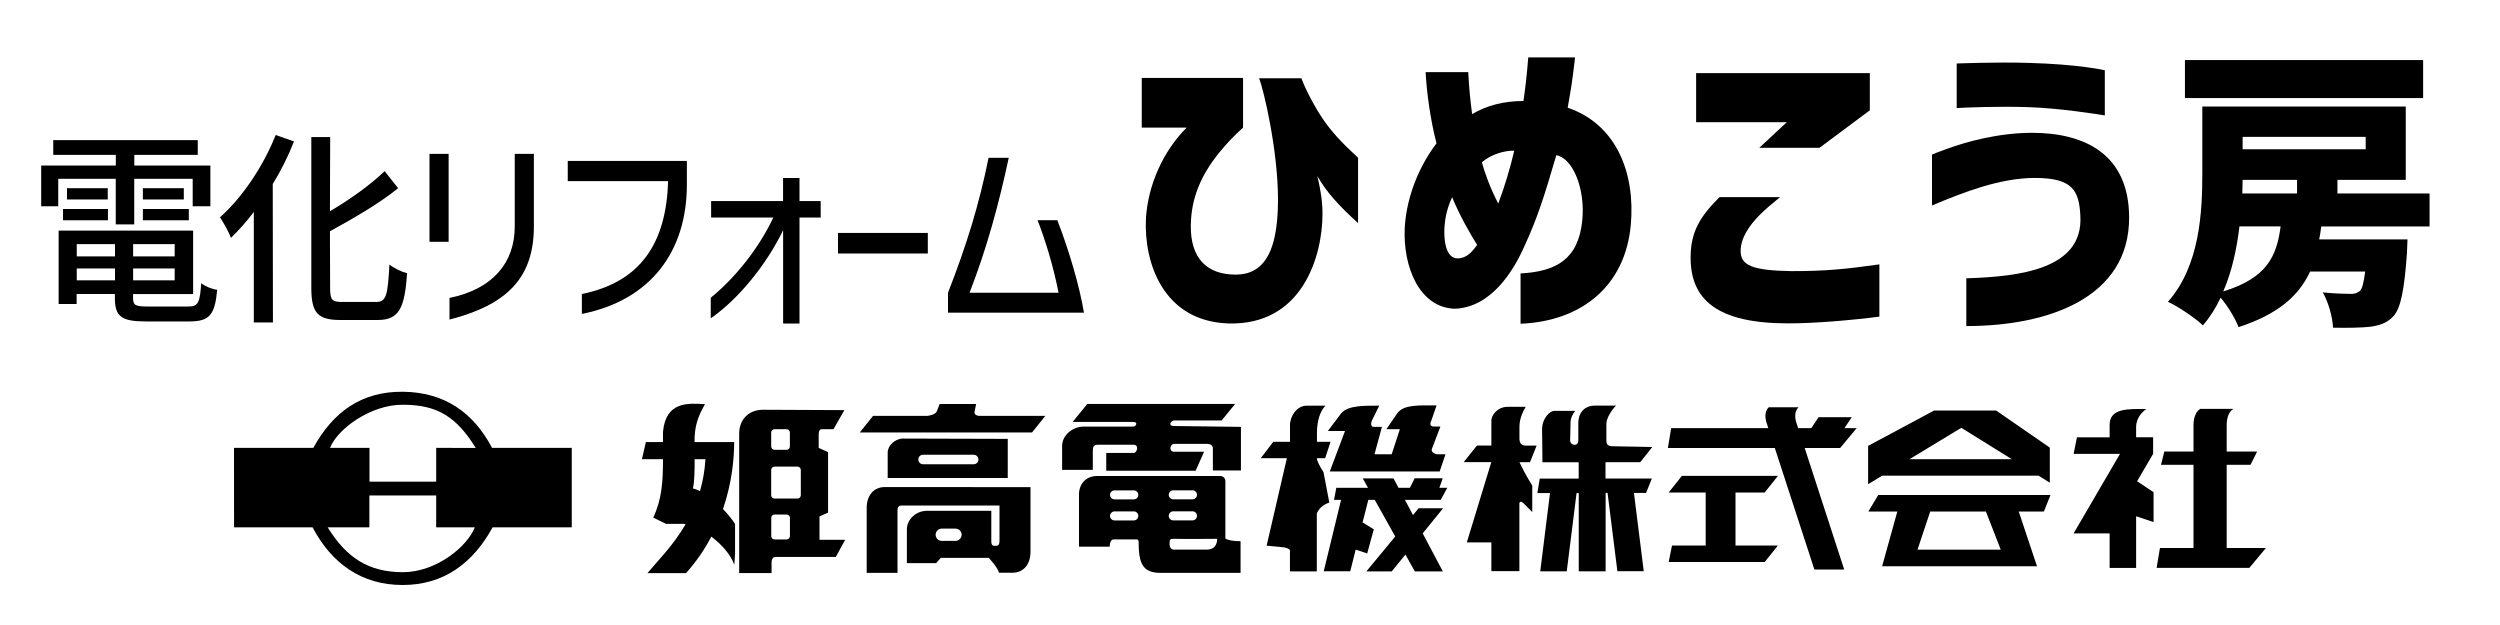
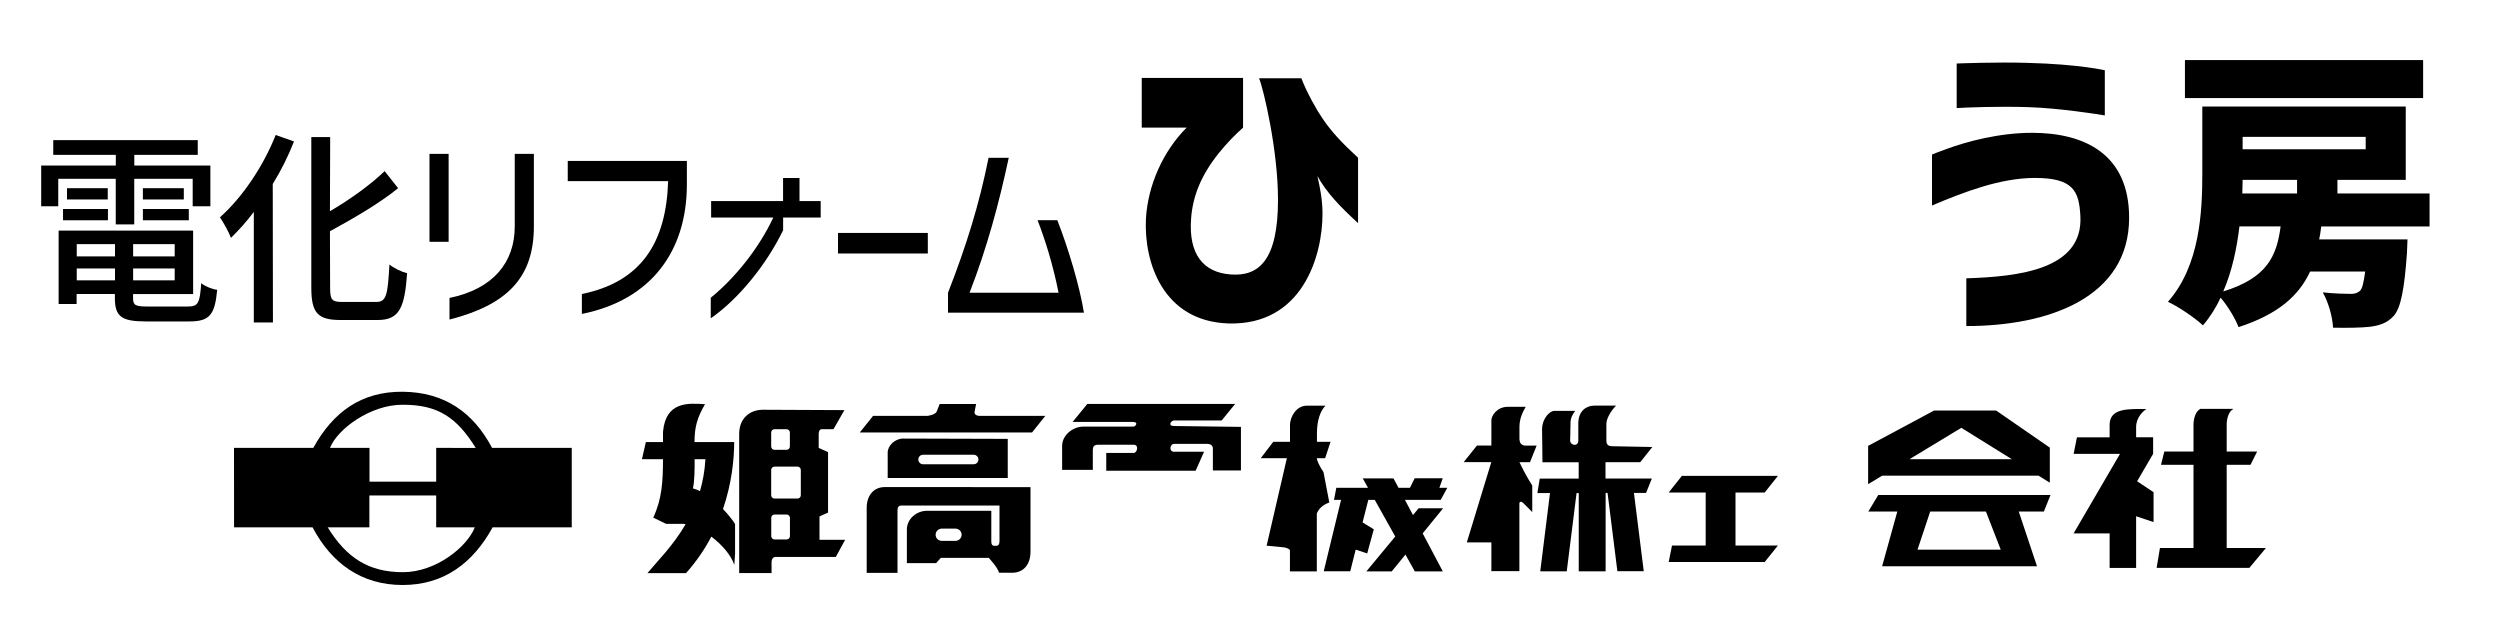
<svg xmlns="http://www.w3.org/2000/svg" version="1.1" id="レイヤー_1" x="0px" y="0px" viewBox="0 0 400 100" style="enable-background:new 0 0 400 100;" xml:space="preserve">
  <style type="text/css">
	.st0{fill:none;}
</style>
  <g>
    <g>
      <path d="M9.32,28.61V33H6.59v-6.52h11.94v-1.7H8.52v-2.36h23.12v2.36H21.49v1.7h12.17V33h-2.83v-4.39h-9.35v7.29h-2.96v-7.29H9.32    z M9.38,36.9h21.52v10.15h-9.61v0.63c0,1.16,0.37,1.36,2.29,1.36h6.55c1.56,0,1.86-0.57,2.06-3.73c0.6,0.5,1.76,0.96,2.56,1.06    c-0.37,4.02-1.23,5.06-4.46,5.06h-6.92c-3.93,0-4.99-0.77-4.99-3.76v-0.63h-6.12v1.6H9.38V36.9z M10.08,33.44h7.19v1.8h-7.19    V33.44z M10.72,30.11h6.52v1.8h-6.52V30.11z M18.4,41.02v-1.96h-6.12v1.96H18.4z M18.4,44.85v-1.9h-6.12v1.9H18.4z M27.95,41.02    v-1.96h-6.65v1.96H27.95z M27.95,44.85v-1.9h-6.65v1.9H27.95z M22.86,30.11h6.55v1.8h-6.55V30.11z M22.86,33.44h7.35v1.8h-7.35    V33.44z" />
      <path d="M43.64,29.44l0.03,22.15h-3.06V33.9c-1.13,1.53-2.43,2.96-3.66,4.16c-0.27-0.8-1.23-2.53-1.76-3.29    c3.49-3.09,6.89-8.05,8.92-13.17l2.93,1.03C46.14,24.92,45.01,27.22,43.64,29.44z M49.8,21.93h3.03L52.79,33.8    c3.29-1.93,6.59-4.32,8.75-6.42l2.16,2.73c-2.99,2.43-7.12,4.82-10.91,6.89l0.03,9.08c0,1.9,0.3,2.23,1.9,2.23h5.49    c1.63,0,1.83-1.16,2.1-5.99c0.73,0.6,2,1.2,2.83,1.4c-0.4,5.52-1.23,7.48-4.72,7.48h-5.95c-3.63,0-4.66-1.13-4.66-5.16V21.93z" />
      <path d="M71.78,38.69h-3.06V24.62h3.06V38.69z M71.92,47.67c6.99-1.43,10.44-5.69,10.44-11.44V24.62h3.06v11.61    c0,8.35-4.46,12.57-13.5,14.9V47.67z" />
      <path d="M90.84,25.75h19.06v3.76c0,10.64-5.69,18.49-16.8,20.72v-3.19c9.48-1.93,13.5-8.22,13.8-18.06H90.84V25.75z" />
-       <path d="M125.3,51.77V36.83c-2.66,5.49-7.09,10.98-11.58,14.1v-3.29c4.09-3.33,7.82-8.15,10.01-12.84h-9.95v-2.63h11.51v-3.69    h2.63v3.69h3.39v2.63h-3.39v16.97H125.3z" />
+       <path d="M125.3,51.77V36.83c-2.66,5.49-7.09,10.98-11.58,14.1v-3.29c4.09-3.33,7.82-8.15,10.01-12.84h-9.95v-2.63h11.51v-3.69    h2.63v3.69h3.39v2.63h-3.39H125.3z" />
      <path d="M148.45,40.56h-14.37v-3.29h14.37V40.56z" />
      <path d="M155.13,46.84h14.24c-0.9-4.56-2.2-8.62-3.36-11.61h3.16c1.86,4.76,3.59,10.68,4.26,14.8h-21.75v-3.19    c2.96-7.58,4.99-14.14,6.49-21.59h3.23C159.79,32.71,157.96,39.52,155.13,46.84z" />
    </g>
    <g>
      <path d="M183.35,34.98c0.31-5.38,2.77-10.82,6.51-14.56h-7.18v-7.95h16.21v7.95c-1.33,1.18-2.62,2.51-3.9,4.1    c-2.87,3.59-4.15,6.92-4.41,10.41c-0.46,5.85,2.05,8.67,6.31,8.98c4.51,0.36,7.59-2.26,7.59-11.95c0-7.95-2.31-17.69-3.03-19.44    h6.77c0.82,2.21,2.51,5.18,3.33,6.36c1.49,2.21,3.08,3.9,5.74,6.36V35.7c-3.13-2.87-5.03-4.92-6.51-7.54    c0.46,2,0.82,3.9,0.82,6.05c0,6.77-3.23,17.9-15.08,17.54C186.07,51.39,183,41.96,183.35,34.98z" />
-       <path d="M253.16,35.29c0.51-4.97-1.44-9.95-4.15-10.46c-1.95,6.72-3.13,10.26-4.97,14.26c-1.95,4.51-5.54,10.05-11.23,10.31    c-5.74-0.15-8.36-6.77-8.05-12.98c0.21-3.79,1.59-8.87,5.08-13.49c-0.97-3.69-1.59-8.26-1.74-11.39h6.82    c0.15,2.82,0.31,4.36,0.62,6.72c2.31-1.38,5.08-2.1,8.21-2.1c0.31-2.15,0.51-3.74,0.77-6.98h7.49c-0.46,3.85-0.51,4.26-1.18,8.05    c7.95,2.72,10.82,10.67,10.1,18.72c-0.87,9.74-7.79,15.44-17.64,15.85v-8.05C249.05,43.44,252.54,41.44,253.16,35.29z     M233.21,41.34c1.44,0,2.31-1.03,3.13-2.15c-1.23-2-2.72-4.56-4-7.64c-0.77,1.69-1.13,3.18-1.23,4.92    C231,38.37,231.31,41.34,233.21,41.34z M239.72,32.57c1.03-2.72,1.9-5.64,2.56-8.46c-1.49-0.05-3.69,0.56-5.18,1.85    C237.52,27.54,238.39,30.01,239.72,32.57z" />
-       <path d="M270.5,40.98c0.05-4,1.59-6.41,4.62-9.44h9.69c-1.33,1.08-2.41,2-3.23,2.82c-1.69,1.69-3.08,3.74-3.08,5.79    c0,2.26,1.74,3.13,8.1,3.23c5.54,0,8.62-0.31,14.1-1.08v8.36c-4.77,0.62-10.56,1.08-14.56,1.08    C274.75,51.75,270.39,47.96,270.5,40.98z M271.37,11.7h27.8v5.95l-8.05,6h-9.64l4.41-4.1h-14.51V11.7z" />
      <path d="M332.86,34.57c-0.21-4-1.13-6.1-7.28-6.1c-5.59,0-11.49,2.31-16.46,4.41v-8.15c0.1-0.05,0.97-0.41,2.41-0.92    c3.08-1.13,8.26-2.56,13.59-2.56c8.46,0,15.54,3.44,15.54,13.59c0,12.77-12.87,17.33-26.05,17.33v-7.64    C323.12,44.26,333.33,43.08,332.86,34.57z M313.07,10.16c0,0,6.46-0.26,11.39-0.1c8.15,0.21,12.31,1.18,12.31,1.18v7.23    c-1.18-0.21-7.38-1.18-12.31-1.33c-4.72-0.15-9.8,0.05-11.39,0.15V10.16z" />
      <path d="M352.37,27.7V17.05h32.55v11.73h-10.93v2.17h14.74v5.28H371.4c-0.09,0.71-0.19,1.41-0.33,2.07h14.13    c0,0-0.05,1.51-0.09,2.26c-0.42,5.79-0.99,8.71-2.12,9.99c-1.08,1.18-2.35,1.55-3.86,1.74c-1.27,0.14-3.49,0.19-5.84,0.14    c-0.09-1.74-0.75-4.1-1.65-5.65c1.79,0.19,3.58,0.24,4.43,0.24c0.66,0,1.04-0.09,1.51-0.47c0.38-0.33,0.61-1.32,0.85-3.11h-8.81    c-1.79,3.86-5.09,6.83-11.45,8.9c-0.52-1.37-1.7-3.34-2.87-4.71c-0.75,1.6-1.7,3.11-2.83,4.43c-1.18-1.13-4-3.06-5.6-3.77    C351.99,42.49,352.37,33.91,352.37,27.7z M349.59,15.69V9.61h38.11v6.08H349.59z M364.9,36.22h-6.59    c-0.42,3.53-1.18,7.16-2.59,10.41C362.73,44.47,364.28,40.98,364.9,36.22z M367.53,30.95v-2.17h-8.71c0,0.71-0.05,1.41-0.05,2.17    H367.53z M378.51,23.88V21.9h-19.69v1.98H378.51z" />
    </g>
  </g>
  <g>
    <g>
      <g>
        <path d="M115.68,81.45c1.41-4.14,1.79-8.02,1.79-10.72h-6.35c0.01-2.45,0.44-3.92,1.68-6.06c-2.67-0.17-6.29-0.48-6.72,4.44v1.56     c0,0.02,0,0.04,0,0.06h-2.74l-0.63,2.74h3.37c-0.01,3.61-0.16,6.34-1.56,9.35l2.06,1h2.37c0,0,0.24-0.05,0.75,0.05     c-2.05,3.52-4.61,6-6.11,7.83h6.17c1.68-1.87,3.01-3.85,4.05-5.84c1.67,1.25,3.16,2.95,3.68,4.52l0.12-1.81v-4.73     C117.23,83.23,116.55,82.35,115.68,81.45z M110.87,78.15c0.25-1.15,0.28-2.9,0.27-4.68h1.73c-0.11,1.85-0.42,3.54-0.87,5.1     C111.61,78.38,111.24,78.24,110.87,78.15z" />
        <g>
          <g>
            <path d="M131.12,86.37v-3.74l1.37-0.62v-9.66l-1.5-0.69v-2.18c0-0.44,0.13-0.81,0.5-0.81h1.87l1.74-3.05l-13.02-0.06       c-2.12,0-3.81,1.37-3.81,3.86c0,0,0,16.83,0,22.27h5.18v-1.77c0-0.38,0.19-0.81,0.62-0.81h9.66l1.49-2.74H131.12z M123.39,69.2       c0-0.29,0.24-0.53,0.53-0.53h1.93c0.29,0,0.53,0.24,0.53,0.53v2.24c0,0.29-0.24,0.53-0.53,0.53h-1.93       c-0.29,0-0.53-0.24-0.53-0.53V69.2z M126.39,85.78c0,0.29-0.24,0.53-0.53,0.53h-1.93c-0.29,0-0.53-0.24-0.53-0.53v-2.93       c0-0.29,0.24-0.53,0.53-0.53h1.93c0.29,0,0.53,0.24,0.53,0.53V85.78z M128.13,79.24c0,0.29-0.24,0.53-0.53,0.53h-3.68       c-0.29,0-0.53-0.24-0.53-0.53v-4.05c0-0.29,0.24-0.53,0.53-0.53h3.68c0.29,0,0.53,0.24,0.53,0.53V79.24z" />
          </g>
        </g>
      </g>
      <g>
        <path d="M173.97,64.63h23.65l-2.15,2.64h-7.62c-0.56,0.05-0.98,0.89-0.05,0.89c0.94,0,10.75,0.14,10.75,0.14v6.97h-4.49v-3.5     c0-0.52-0.42-0.75-0.89-0.75c-0.47,0-5.28,0-5.28,0c-0.75,0-0.89,1.26-0.05,1.26h4.81l-1.35,3.04H177v-2.85h4.39     c0.56,0,0.89-1.31,0-1.31h-5.75c-0.65,0-0.79,0.38-0.79,0.89v3.13h-4.91v-3.83c0-1.78,1.78-3.09,3.37-3.09h8.04     c0.33,0,0.89-0.75-0.1-0.75h-9.63L173.97,64.63z" />
        <g>
          <g>
-             <path d="M196.06,86.16V77c0-0.56-0.42-0.84-0.84-0.84h-19.68c-1.77,0-2.9,1.26-2.9,2.94v8.37h4.91c0-0.56,0.19-1.17,0.65-1.17       c0,0,3.51,0,3.71,0c0.2,0,0.27,0.25,0.27,0.38c0,3.37,0.58,4.98,3.5,4.98h12.81v-5.07C197.42,86.58,196.58,86.49,196.06,86.16z        M181.41,83.27h-3.08c-0.4,0-0.73-0.33-0.73-0.72c0-0.4,0.33-0.73,0.73-0.73h3.08c0.4,0,0.72,0.33,0.72,0.73       C182.13,82.94,181.81,83.27,181.41,83.27z M181.41,79.9h-3.08c-0.4,0-0.73-0.33-0.73-0.72c0-0.4,0.33-0.72,0.73-0.72h3.08       c0.4,0,0.72,0.32,0.72,0.72C182.13,79.57,181.81,79.9,181.41,79.9z M187.72,78.45h3.08c0.4,0,0.72,0.32,0.72,0.72       c0,0.4-0.33,0.72-0.72,0.72h-3.08c-0.4,0-0.72-0.33-0.72-0.72C187,78.77,187.32,78.45,187.72,78.45z M187.72,81.81h3.08       c0.4,0,0.72,0.33,0.72,0.73c0,0.4-0.33,0.72-0.72,0.72h-3.08c-0.4,0-0.72-0.33-0.72-0.72C187,82.14,187.32,81.81,187.72,81.81z        M193.12,87.94h-5.1c-0.51,0.05-0.89-0.19-0.89-0.94c0-0.75,0.1-0.79,0.75-0.79c1.17,0.05,6.87,0,6.87,0       C194.75,87.19,194.24,87.94,193.12,87.94z" />
-           </g>
+             </g>
        </g>
      </g>
      <g>
        <path d="M210.71,73.47c0-0.05,0-0.11,0-0.16h1.31l0.87-2.62h-2.18c0-0.63,0-1.09,0-1.34c0-2.18,0.57-3.62,1.36-4.44     c0,0-1.61,0-3.02,0c-1.56,0-2.65,1.68-2.65,3.12v2.66h-2.68l-2,2.62h4.18l-3.24,14l2.62,0.25c0.4,0.04,0.84,0.16,1.11,0.43     l0,3.43h4.3c0,0,0-4.38,0-9.26c0.35-0.82,0.93-1.37,2-1.76l-0.93-4.86C211.77,75.53,211.01,74.52,210.71,73.47z" />
-         <path d="M212.46,68.96l2.14-2.84c1.12-1.31,3.82-1.21,6.08-1.21l-1.06,2.14c-0.43,0.81-0.19,1.25,0.12,1.25h1.37l-1.19,4.38h2.75     l1.31-4.01h-2.16l1.79-2.61c1.08-1.37,3.5-1.19,6.24-1.19l-0.82,2.38c-0.31,0.62-0.19,0.99,0.38,0.99h1.06l-1.31,3.43     c-0.31,0.62,0.25,0.87,0.69,1.01h1.43l-0.93,2.75h-17.58l2.43-6.47H212.46z" />
        <polygon points="226.98,81.32 226.08,82.41 224.79,79.98 230.51,79.98 231.57,78.05 230.3,78.05 230.84,76.52 226.35,76.52      225.59,78.05 223.76,78.05 222.96,76.54 218.04,76.54 218.88,78.05 213.81,78.05 213.44,79.98 214.57,79.98 211.8,91.4      216.04,91.4 216.91,87.94 218.75,88.55 219.81,84.69 218.01,83.59 218.93,79.98 219.96,79.98 223.24,85.84 218.62,91.42      222.68,91.42 224.87,88.73 226.37,91.42 230.85,91.42 227.63,85.34 230.9,81.32    " />
      </g>
      <g>
        <polygon points="277.68,78.8 282.35,78.8 284.47,76.14 269.1,76.14 266.99,78.8 272.91,78.8 272.91,87.28 267.52,87.28      266.99,89.92 282.35,89.92 284.47,87.28 277.68,87.28    " />
-         <path d="M294.42,71.68l2.65-3.18h-1.96l1.17-1.75h-5.3l-1.17,1.75h-2.11l-0.3-0.92c-0.12-0.44-0.44-1.62,0.37-2.42H283     c-0.81,0.8-0.49,1.99-0.37,2.42l0.3,0.92h-15.54l-0.53,3.18h17.11l6.33,19.44h4.77l-6.32-19.44H294.42z" />
      </g>
      <g>
        <path d="M327.97,77.23v-5.61l-8.6-5.94h-9.91l-10.56,5.66v6.13l2.24-1.36h25.03L327.97,77.23z M305.52,73.47l8.29-5.02l8.08,5.02     H305.52z" />
        <path d="M328.08,79.2h-27.56l-1.59,2.65h4.64l-2.43,8.75h3.77h1h15.24h0.73h4.04L323,81.85h4.02L328.08,79.2z M320.12,87.95     h-13.32l2.03-6.1h8.92L320.12,87.95z" />
      </g>
      <g>
        <path d="M344.57,78.75L341.94,77l2.56-4.39v-2.65h-2.72c0-0.48,0-1.18,0-1.62c0-1.61,1.18-2.59,1.64-2.9     c-2.82,0-5.88-0.2-5.88,2.54v1.99h-5.23l-0.53,2.65h7.42l-7.42,12.72h5.3h0.46v5.53h4.24v-8.27l2.79,0.93V78.75z" />
        <path d="M356.27,87.68V74.37h3.81l1.06-2.12h-4.87v-4.3c0-0.8,0.23-2.06,1.07-2.53h-5.3c-0.84,0.48-1.08,1.74-1.08,2.53v4.3     h-4.67l-0.53,2.12h5.2v13.31h-5.37l-0.53,3.18h14.84l2.65-3.18H356.27z" />
      </g>
      <path d="M144.51,70.17c-1.31,0-2.48,1.12-2.48,2.24v4.07h19.21v-6.26L144.51,70.17z M155.79,74.28h-8.1    c-0.42,0-0.76-0.34-0.76-0.76c0-0.43,0.34-0.76,0.76-0.76h8.1c0.42,0,0.76,0.34,0.76,0.76C156.55,73.94,156.21,74.28,155.79,74.28    z M138.67,81.26v10.4h4.93V81.63c0-0.42,0.15-0.75,0.66-0.75h15.66c0,0,0,4.81,0,5.61c0,0.79-0.28,0.84-0.61,0.84    c-0.33,0-0.7,0.05-0.7-0.7v-4.9h-10.33c-1.59,0-3.18,1.26-3.18,2.99v5.38h4.68l0.75-0.84h7.67c0,0,1.45,1.53,1.64,2.38h2.1    c1.92,0,2.94-1.44,2.94-3.36V77.94l-23.29-0.01C139.72,77.93,138.67,79.34,138.67,81.26z M152.88,86.54h-2.2    c-0.54,0-0.98-0.44-0.98-0.98c0-0.54,0.44-0.98,0.98-0.98h2.2c0.54,0,0.98,0.44,0.98,0.98C153.85,86.1,153.41,86.54,152.88,86.54z     M156.7,66.54c-0.22-0.01-0.9-0.1-0.76-0.71l0.24-1.19h-5.83l-0.48,1.21c-0.24,0.52-1.36,0.68-1.49,0.69h-8.69l-2.12,2.65h27.56    l2.12-2.65H156.7z" />
      <g>
        <path d="M256.89,73.95h5.55l1.93-2.43l-6.29-0.12c-0.75,0-1.06-0.19-1.06-0.99v-2.56c0-0.87,0.68-2.06,1.55-2.95h-3.49     c-1.24,0-2.55,0.83-2.55,2.83v2.74c0,1.06-1.31,0.81-1.31,0c0,0,0.06-1.99,0.06-2.8c0-0.81,0.37-1.43,0.75-1.93h-3.37     c-0.62,0-1.93,1.12-1.93,2.99c0,0,0.06,3.8,0.06,5.23h5.8v2.62h-6.23l-0.38,2.31H248l-1.56,12.52h4.24l1.57-12.52h0.35v12.52h4.3     V78.87h0.31l1.57,12.52H263l-1.57-12.52h1.94l0.93-2.31h-7.42V73.95z" />
        <path d="M244.8,73.95l1.06-2.65H244c-0.65-0.07-0.87-0.52-0.89-1.03v-1.94c0-1.49,0.63-2.56,1-3.24h-2.87     c-1.68,0-2.62,1.37-2.62,2.18v4.02h-2.31l-2.12,2.65h4.42l-3.92,12.84h3.93v4.6h4.48V80.47c0.09-0.21,0.28-0.3,0.63,0.02     l1.43,1.44v-4.24c0,0-1.14-1.78-2.05-3.74H244.8z" />
      </g>
    </g>
    <g>
      <path class="st0" d="M64.22,64.75c-5.14-0.02-10.2,3.85-11.39,6.86c2.04,0,4.07,0,6.29,0c0,1.9,0,3.68,0,5.46    c3.58,0,7.05,0,10.6,0c0.08-1.75-0.04-3.45,0.08-5.22c1.15,0,6.52,0,6.52,0C73.3,67.01,69.88,64.73,64.22,64.75z" />
      <path class="st0" d="M52.46,84.41c3.04,4.95,6.7,7.15,12.11,7.15c5.31,0,10.19-3.83,11.4-6.92c-2.05,0-4.07,0-6.16,0    c-0.19-1.82,0.04-3.57-0.15-5.36c-3.52,0-6.99,0-10.57,0c0,1.7,0,3.36,0,5.14" />
      <path d="M78.73,71.66c-3.04-5.75-7.68-8.91-14.27-8.98c-6.64-0.07-11.18,3.25-14.33,8.98c-4.22,0-8.46,0-12.69,0l0.01,12.71    c4.18,0,8.38,0,12.56,0c3.03,5.76,7.82,9.23,14.41,9.23c6.57,0,11.24-3.47,14.4-9.23l12.66,0c0-4.26,0-8.44,0-12.71    C91.49,71.66,82.94,71.66,78.73,71.66z M64.47,91.55c-5.41,0-9-2.23-12.04-7.18c2.35,0,6.67,0,6.67,0c0-1.77,0-3.4,0-5.1    c3.58,0,7.17,0,10.69,0v5.1c2.08,0,6.18,0,6.18,0C74.76,87.47,69.78,91.55,64.47,91.55z M69.79,71.66l0,5.41    c-3.55,0-7.09,0-10.67,0c0-1.78,0-3.51,0-5.41H52.8c1.18-3.01,6.49-6.93,11.63-6.9c5.67-0.02,8.68,2.06,11.69,6.91L69.79,71.66z" />
    </g>
  </g>
</svg>